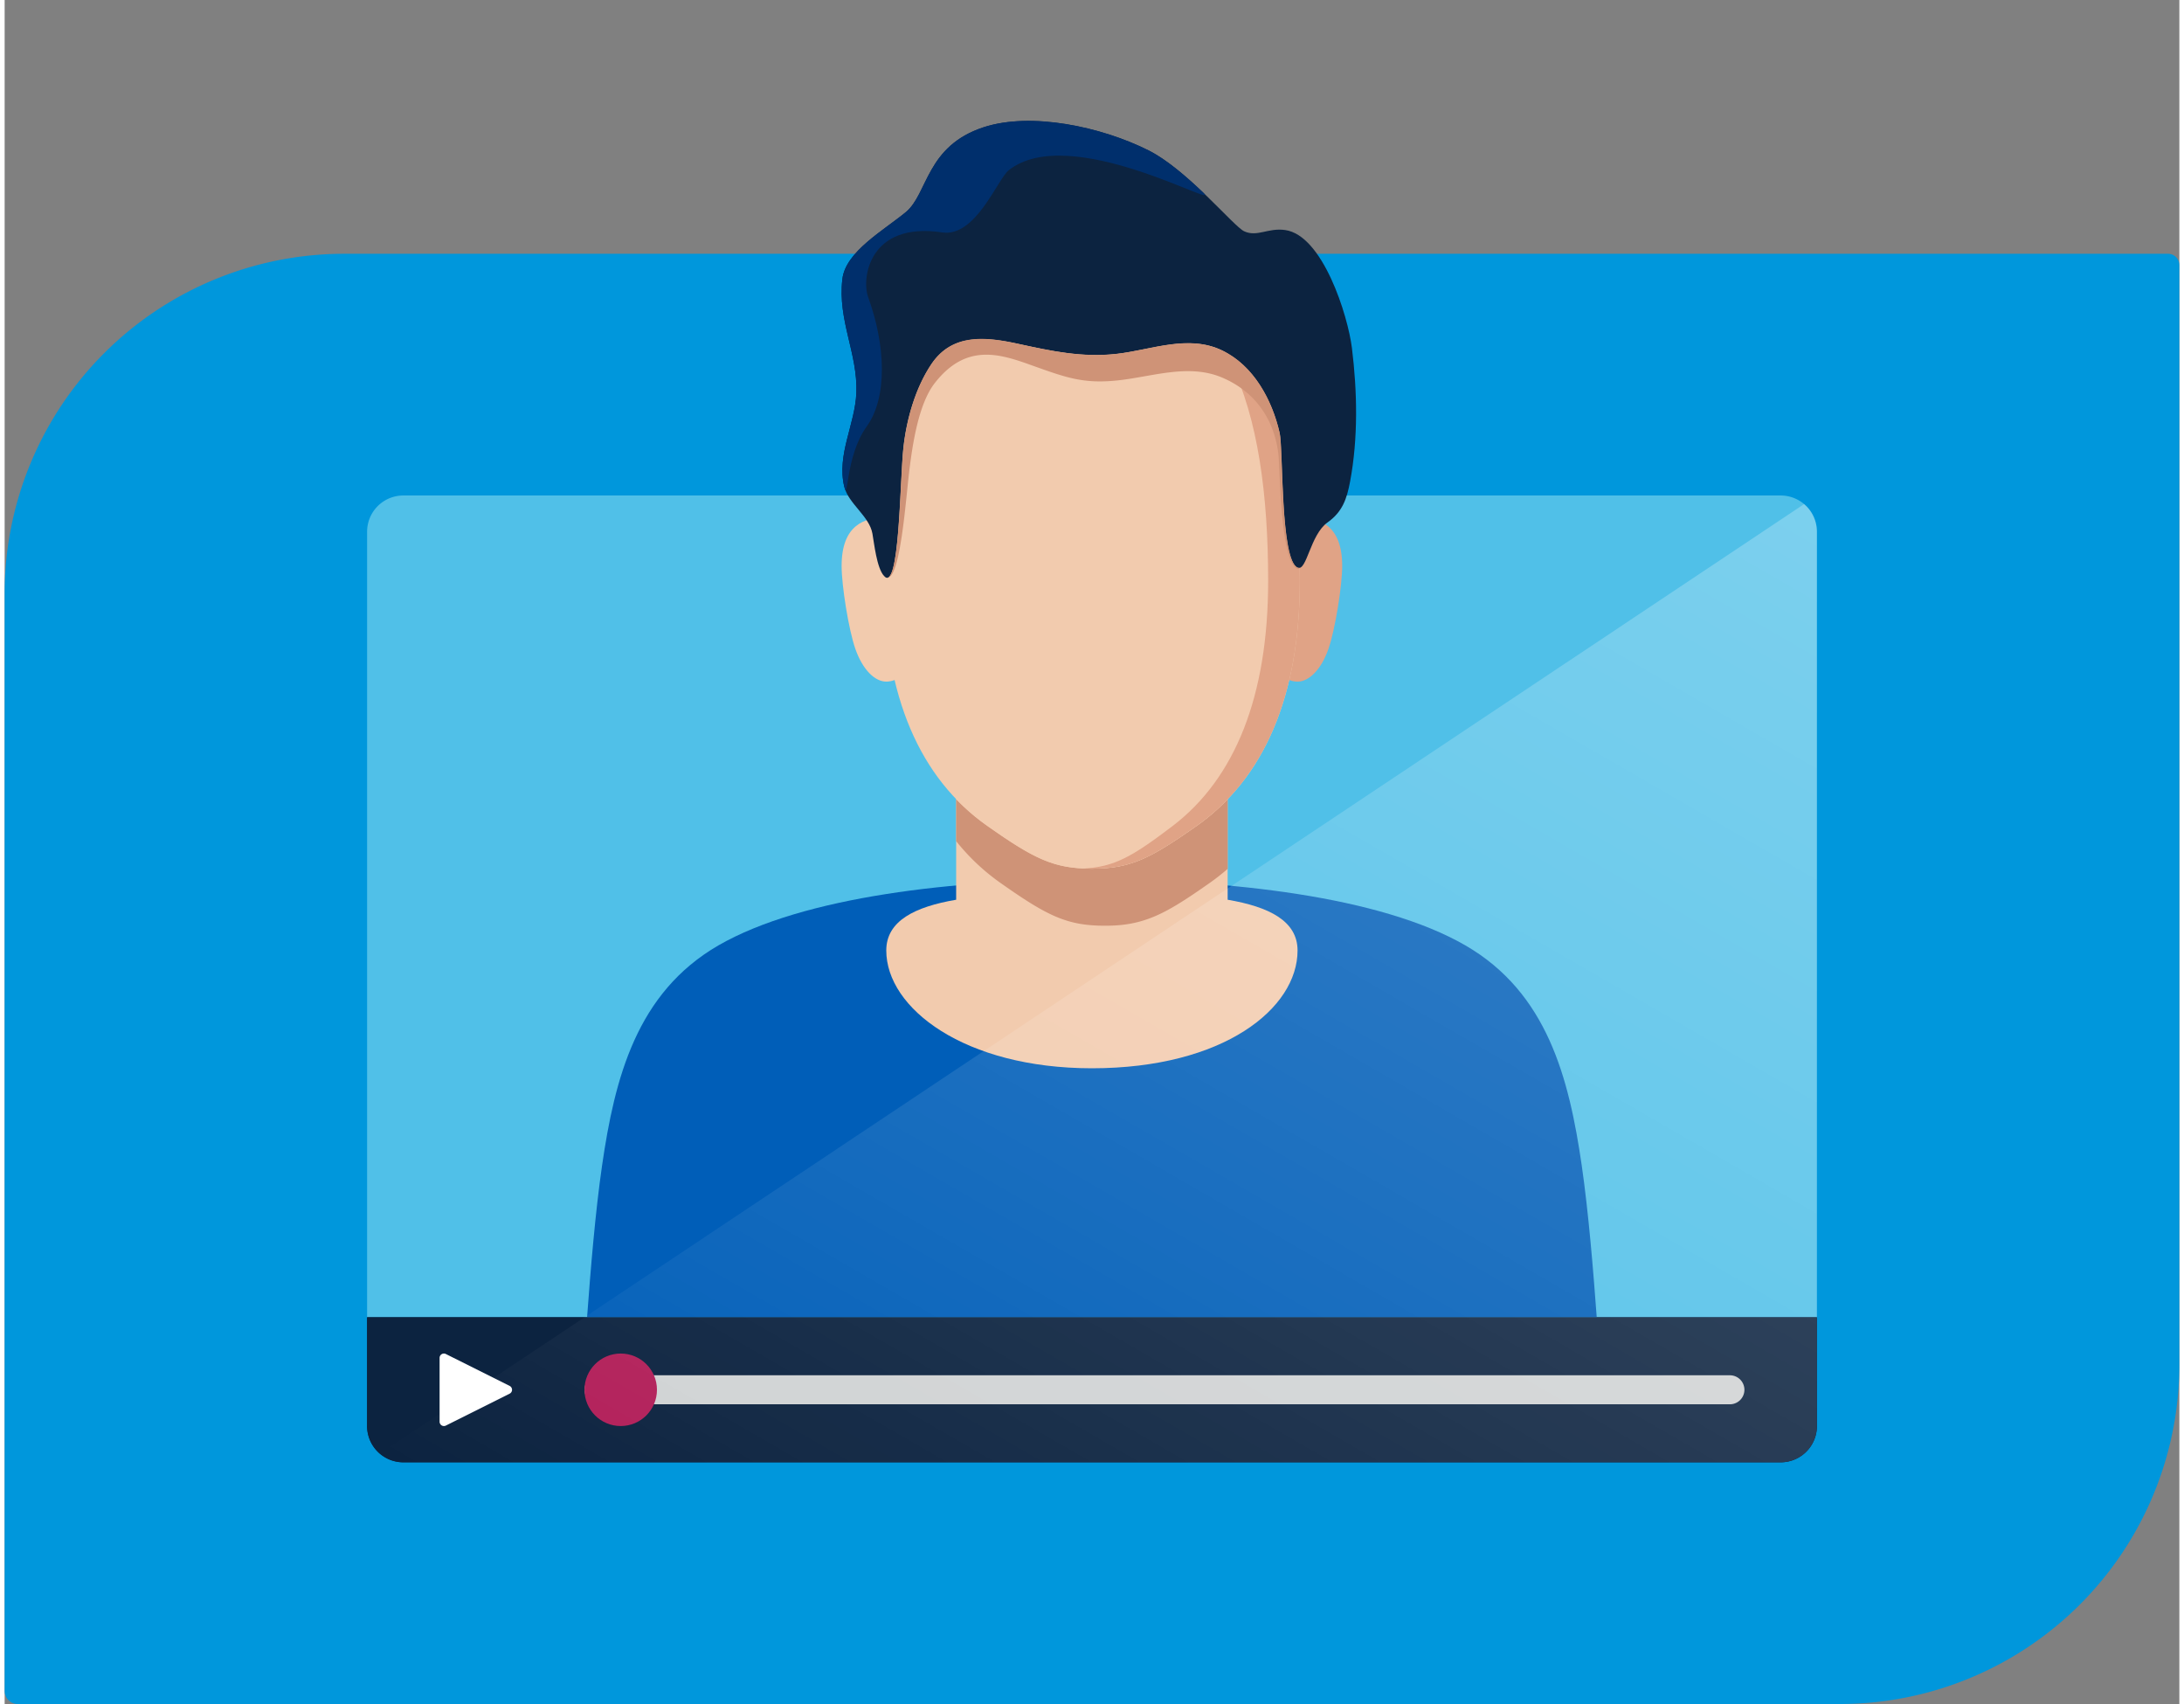
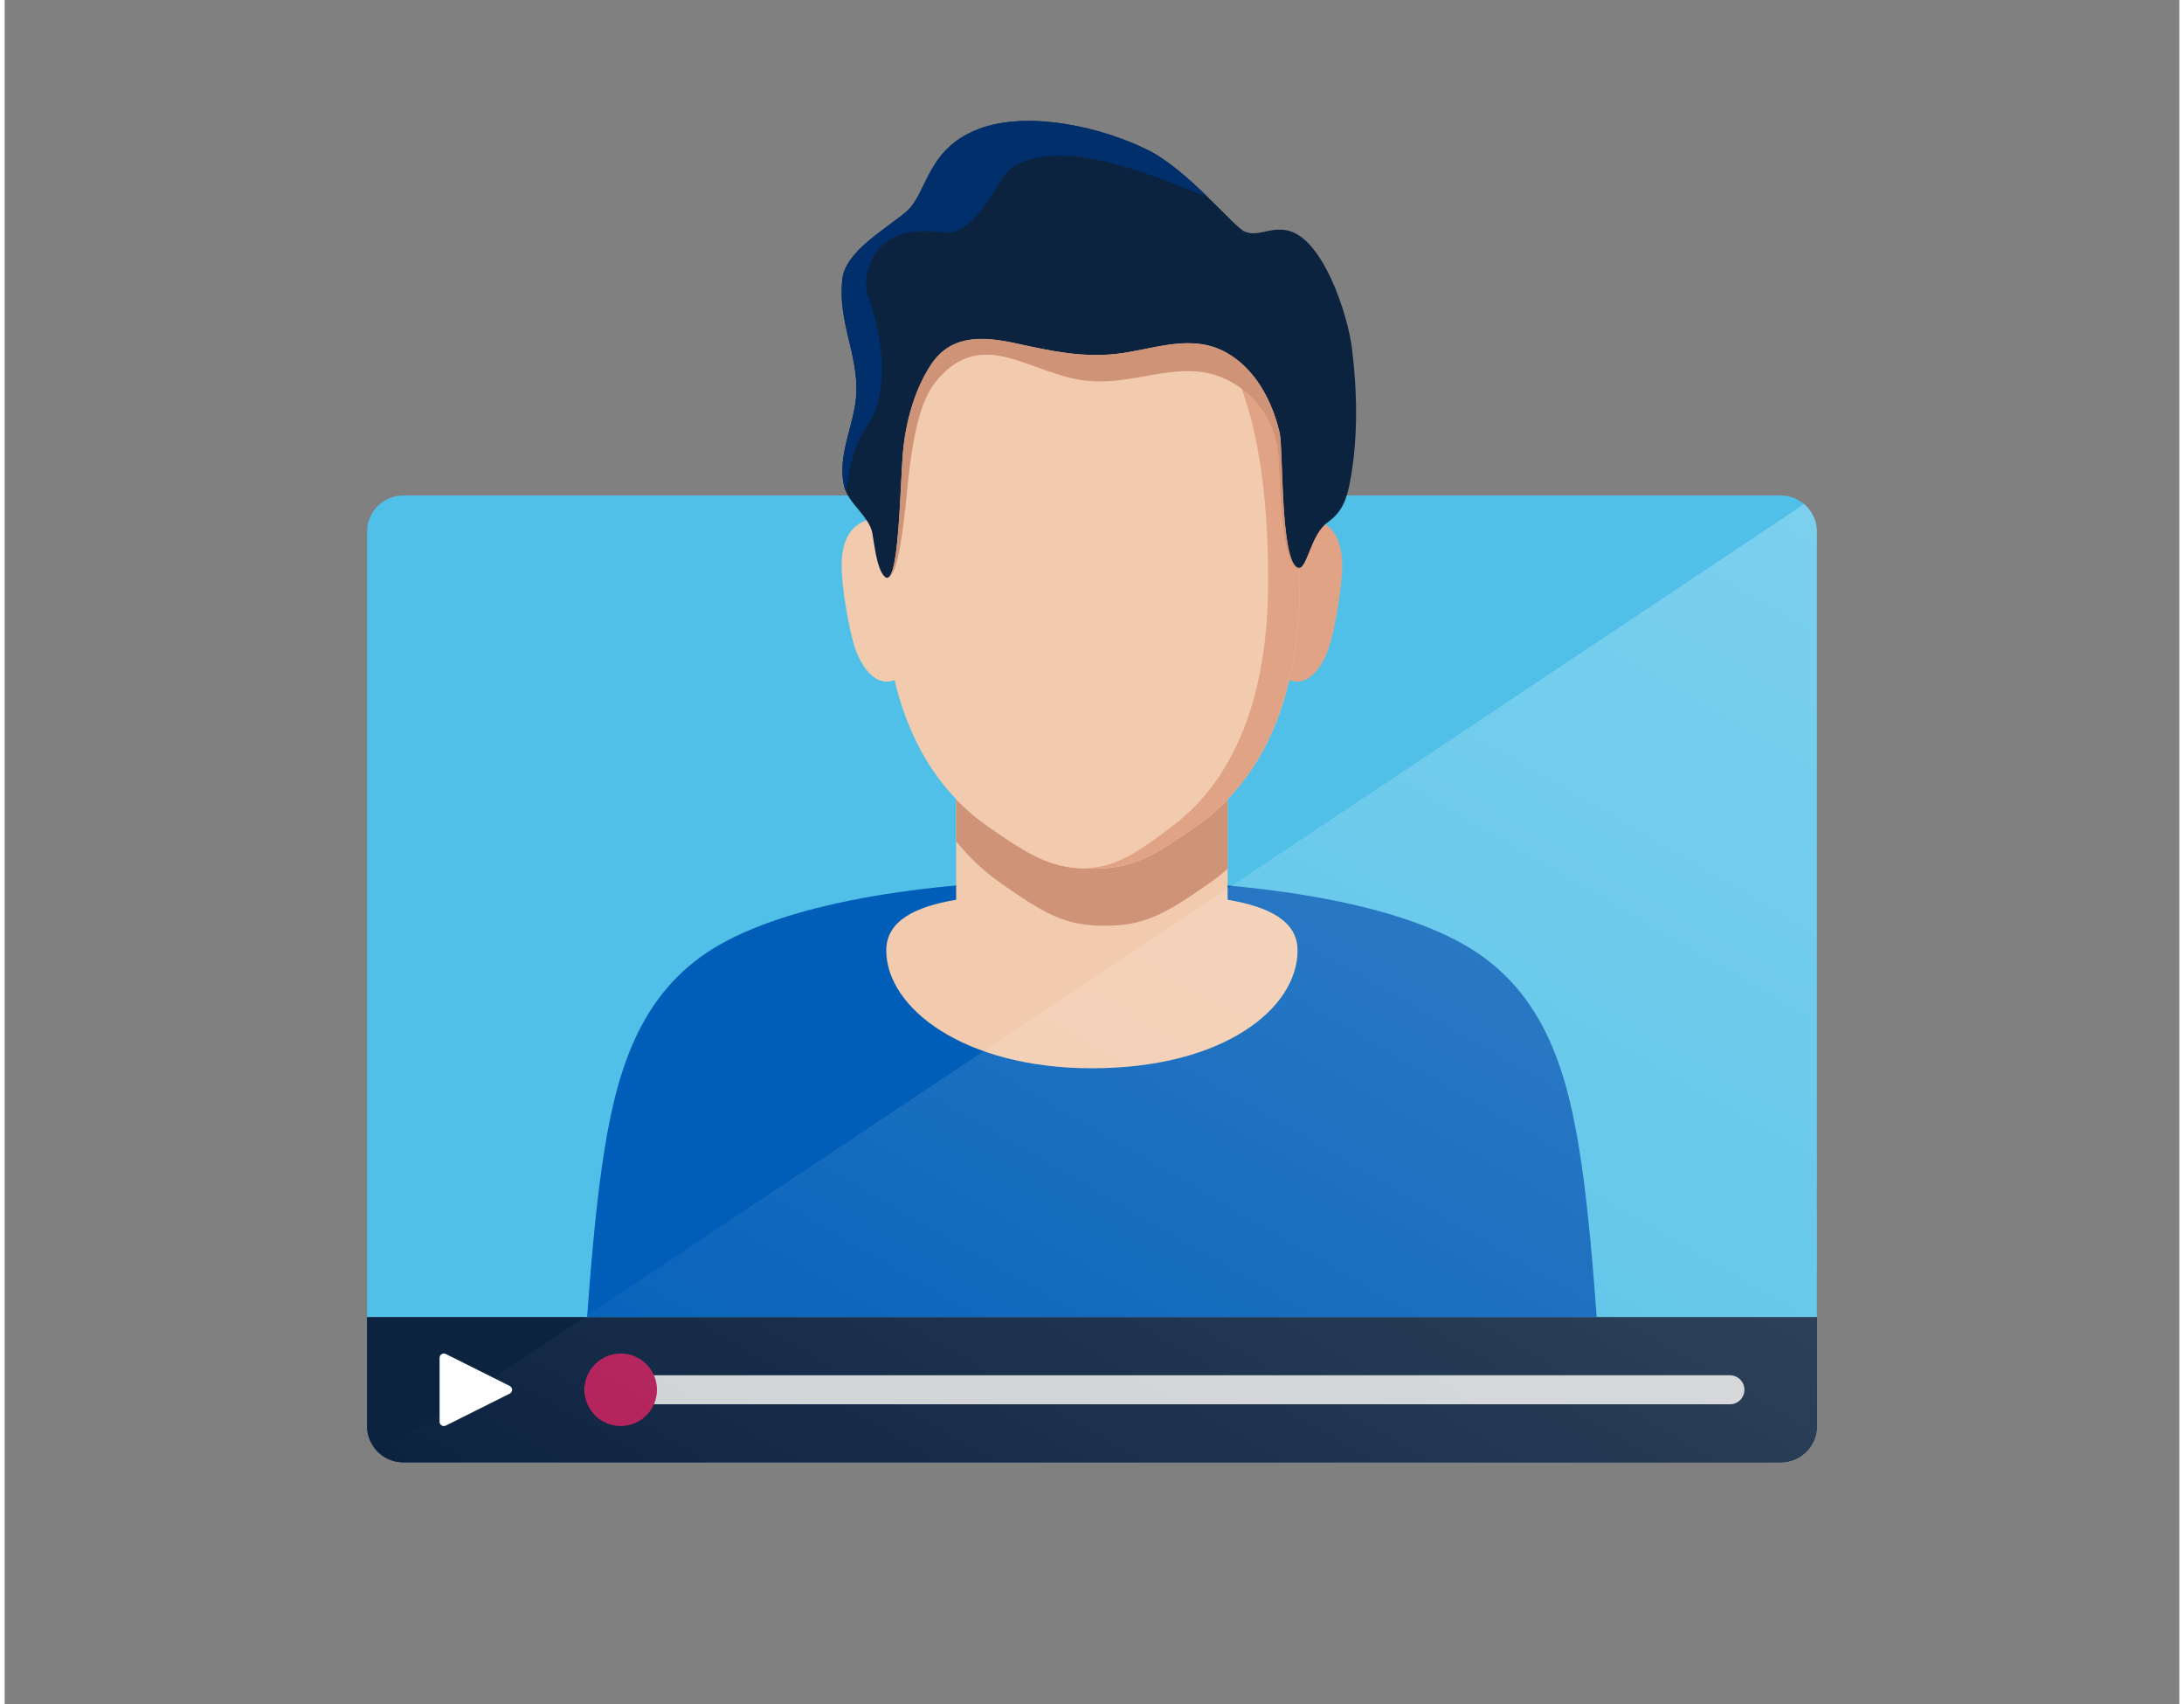
<svg xmlns="http://www.w3.org/2000/svg" width="200" height="156" id="ART" viewBox="0 0 900 705">
  <rect x="0" y="0" width="900" height="705" fill="#808080" stroke="none" />
  <defs>
    <style>.cls-1{fill:#0097dc;}.cls-2{fill:#50c0e8;}.cls-3{fill:#0c2340;}.cls-4{fill:#005eb8;}.cls-5{fill:#f2cbae;}.cls-6{fill:#e0a386;}.cls-7{fill:#cf9377;}.cls-8{fill:#002f6c;}.cls-9{fill:#d0d3d4;}.cls-10{fill:#fff;}.cls-11{fill:#b21f59;}.cls-12{opacity:0.25;fill:url(#linear-gradient);}</style>
    <linearGradient id="linear-gradient" x1="376.56" y1="729.48" x2="694.17" y2="179.37" gradientUnits="userSpaceOnUse">
      <stop offset="0" stop-color="#fff" stop-opacity="0" />
      <stop offset="1" stop-color="#fff" />
    </linearGradient>
  </defs>
-   <path class="cls-1" d="M140.51,105A140.51,140.51,0,0,0,0,245.51V699.62A5.39,5.39,0,0,0,5.38,705H759.49A140.51,140.51,0,0,0,900,564.48V109.68a4.69,4.69,0,0,0-4.68-4.68Z" />
  <path class="cls-2" d="M165,205H735a15,15,0,0,1,15,15V545a0,0,0,0,1,0,0H150a0,0,0,0,1,0,0V220A15,15,0,0,1,165,205Z" />
  <path class="cls-3" d="M150,545H750a0,0,0,0,1,0,0v45a15,15,0,0,1-15,15H165a15,15,0,0,1-15-15V545A0,0,0,0,1,150,545Z" />
  <path class="cls-4" d="M535.14,369.9c-27.2-4.25-57.05-6-85.18-6h0c-28.13,0-58,1.72-85.18,6S313,381,295.39,391.14c-33.88,19.6-42.89,54.88-48.15,91.08-2.79,19.18-4.78,43.46-6.2,62.78H658.88c-1.42-19.32-3.41-43.6-6.2-62.78-5.26-36.2-14.27-71.48-48.15-91.08C587,381,562.37,374.15,535.14,369.9Z" />
  <path class="cls-5" d="M506.14,372.25V317.92H393.78v54.33c-17.06,2.91-28.92,8.73-28.92,21,0,23.89,32.36,48.73,85.1,48.73,54.64,0,85.11-24.84,85.11-48.73C535.07,381,523.2,375.16,506.14,372.25Z" />
  <path class="cls-5" d="M381.4,251.45c0-16.88-7.41-37.42-16.54-37.42s-18.48,3.25-18.48,20.13c0,8.13,2.89,26.33,5.69,34.32,3,8.59,8.06,13.53,12.79,13.53C374,282,381.4,268.33,381.4,251.45Z" />
  <path class="cls-6" d="M518.53,251.45c0-16.88,7.4-37.42,16.53-37.42s18.48,3.25,18.48,20.13c0,8.13-2.89,26.33-5.69,34.32-3,8.59-8.06,13.53-12.79,13.53C525.93,282,518.53,268.33,518.53,251.45Z" />
  <path class="cls-7" d="M506.15,330.63v28.83a86,86,0,0,1-7.35,5.77c-9.8,6.9-16.69,11.33-23.11,14S463.3,383,455.43,383c-15.74,0-23.79-3.95-43.34-17.73A88.78,88.78,0,0,1,393.78,348V330.65a88.78,88.78,0,0,0,12.82,11c19.57,13.79,27.63,17.74,43.37,17.74,7.87,0,13.81-1,20.25-3.7s13.31-7.15,23.11-14A87.16,87.16,0,0,0,506.15,330.63Z" />
  <path class="cls-5" d="M450,110.22h0c-67.62,0-86.07,58.29-86.07,130.18,0,47.69,14.9,81.66,42.71,101.26,19.57,13.78,27.62,17.73,43.36,17.73h0c15.74,0,23.8-3.95,43.36-17.73C521.13,322.06,536,288.09,536,240.4,536,168.51,517.58,110.22,450,110.22Z" />
  <path class="cls-6" d="M450,110.22c-1.17,0-2.29.06-3.42.1,59.83,2,76.32,59.43,76.32,130.09,0,47.68-13.76,81.65-39.44,101.25-16.71,12.75-24.34,17.07-36.88,17.65,1.1.05,2.23.08,3.42.08,15.74,0,23.8-3.95,43.36-17.73C521.13,322.06,536,288.09,536,240.41,536,168.51,517.58,110.22,450,110.22Z" />
  <path class="cls-3" d="M557.57,144c-1.67-13.5-12.08-46.72-27.66-48.83-7.08-1-11.52,3-16.91.53-4.39-2-23.35-25.33-39.62-33.47-19.72-9.86-48.58-15.94-68.15-9.59-24,7.81-23.07,27.53-32.26,35.13s-25,16.38-26.28,27.74c-2,17.16,6.41,30.76,5.79,47-.5,13.07-8.21,25.61-5,38.86,1.69,7,10.35,12.16,11.64,19.36.75,4.15,1.77,14.19,4.8,17.57,6.51,7.25,6.55-39.2,8.06-53.05,1.27-11.65,4.92-24.69,11.62-34.62,8.63-12.77,22.45-11.26,36-8.32,13.76,3,26.62,5.77,40.91,4.09s29.44-8.07,43.36-1.38c13.08,6.28,20.68,20.49,23.79,34.06,1.55,6.77.23,52.74,7.45,55.78,3.8,1.6,5.14-13.55,12.34-18.69,6.18-4.39,8-9.68,9.37-17C560.18,181.2,559.79,162,557.57,144Z" />
  <path class="cls-7" d="M535.06,234.8c-7.2-3-5.89-49-7.44-55.76-3.1-13.57-10.71-27.79-23.79-34.07-13.93-6.69-29.08-.29-43.36,1.38s-27.16-1.1-40.91-4.08c-13.55-3-27.37-4.46-36,8.3-6.7,9.94-10.35,23-11.62,34.64-1.4,12.85-1.54,53.8-6.76,53.8,5.55.61,7.81-33,9.23-44.42,1.27-10.25,3.7-27.36,10.48-36.05,12.93-16.63,26.79-12.18,39.79-7.53,14.39,5.13,21.49,7.87,35.78,6.39s29.43-7.1,43.36-1.2c13.08,5.53,21.49,16.56,23.31,31.65.72,6.13.72,44.78,7.92,47.46a.61.61,0,0,0,.85-.42A1.34,1.34,0,0,1,535.06,234.8Zm-171.67,2.79a2.12,2.12,0,0,0,.51.74,2.51,2.51,0,0,0,.5.41,4.55,4.55,0,0,1-.5-.49A7.58,7.58,0,0,1,363.39,237.59Z" />
  <path class="cls-8" d="M415.53,70.44C440.89,50.37,504.1,87.35,496,79.65,489,73,480.92,66,473.38,62.19c-19.72-9.86-48.58-15.94-68.15-9.59-24,7.81-23.07,27.53-32.26,35.13s-25,16.38-26.28,27.74c-2,17.16,6.41,30.76,5.79,47-.5,13.07-8.21,25.61-5,38.86,1.69,7,.37-12.54,9.27-24.87,8.7-12.06,7.86-33.59.61-53.53-2.82-7.75.35-31.34,30.64-26.77C401.89,98.26,410.88,74.13,415.53,70.44Z" />
-   <path class="cls-3" d="M150,545H750a0,0,0,0,1,0,0v45a15,15,0,0,1-15,15H165a15,15,0,0,1-15-15V545a0,0,0,0,1,0,0Z" />
+   <path class="cls-3" d="M150,545H750a0,0,0,0,1,0,0v45a15,15,0,0,1-15,15H165a15,15,0,0,1-15-15a0,0,0,0,1,0,0Z" />
  <path class="cls-9" d="M714,569H246a6,6,0,0,0,0,12H714a6,6,0,0,0,0-12Z" />
  <path class="cls-10" d="M180,561.79v26.42a1.79,1.79,0,0,0,2.59,1.6L209,576.6a1.79,1.79,0,0,0,0-3.2l-26.42-13.21A1.79,1.79,0,0,0,180,561.79Z" />
  <circle class="cls-11" cx="254.96" cy="575" r="15" />
  <path class="cls-12" d="M744.72,208.55,155.28,601.45A15,15,0,0,0,165,605H735a15,15,0,0,0,15-15V545H750V220A15,15,0,0,0,744.72,208.55Z" />
</svg>